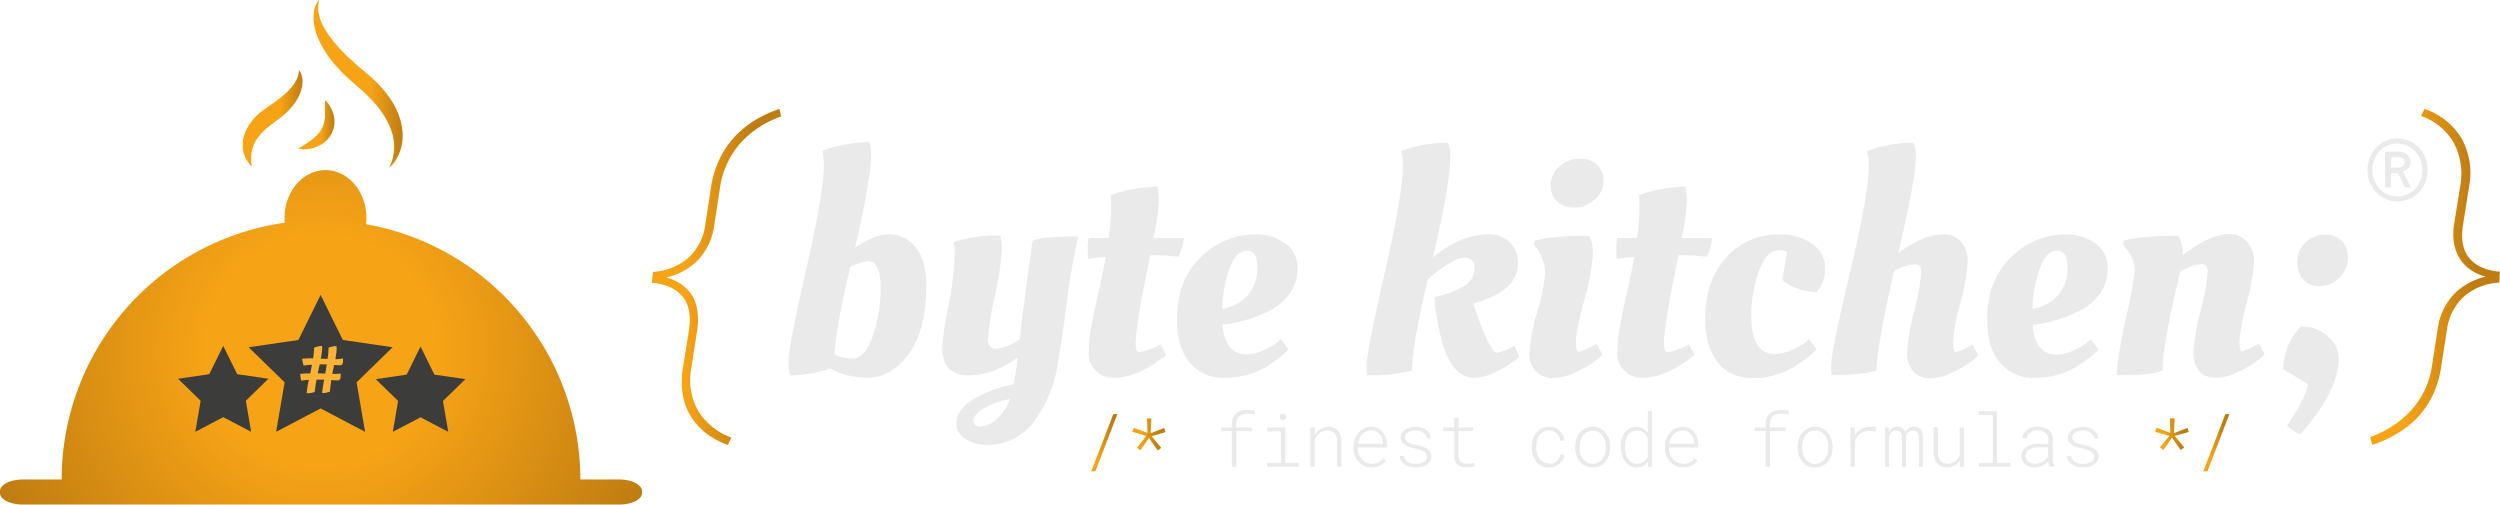
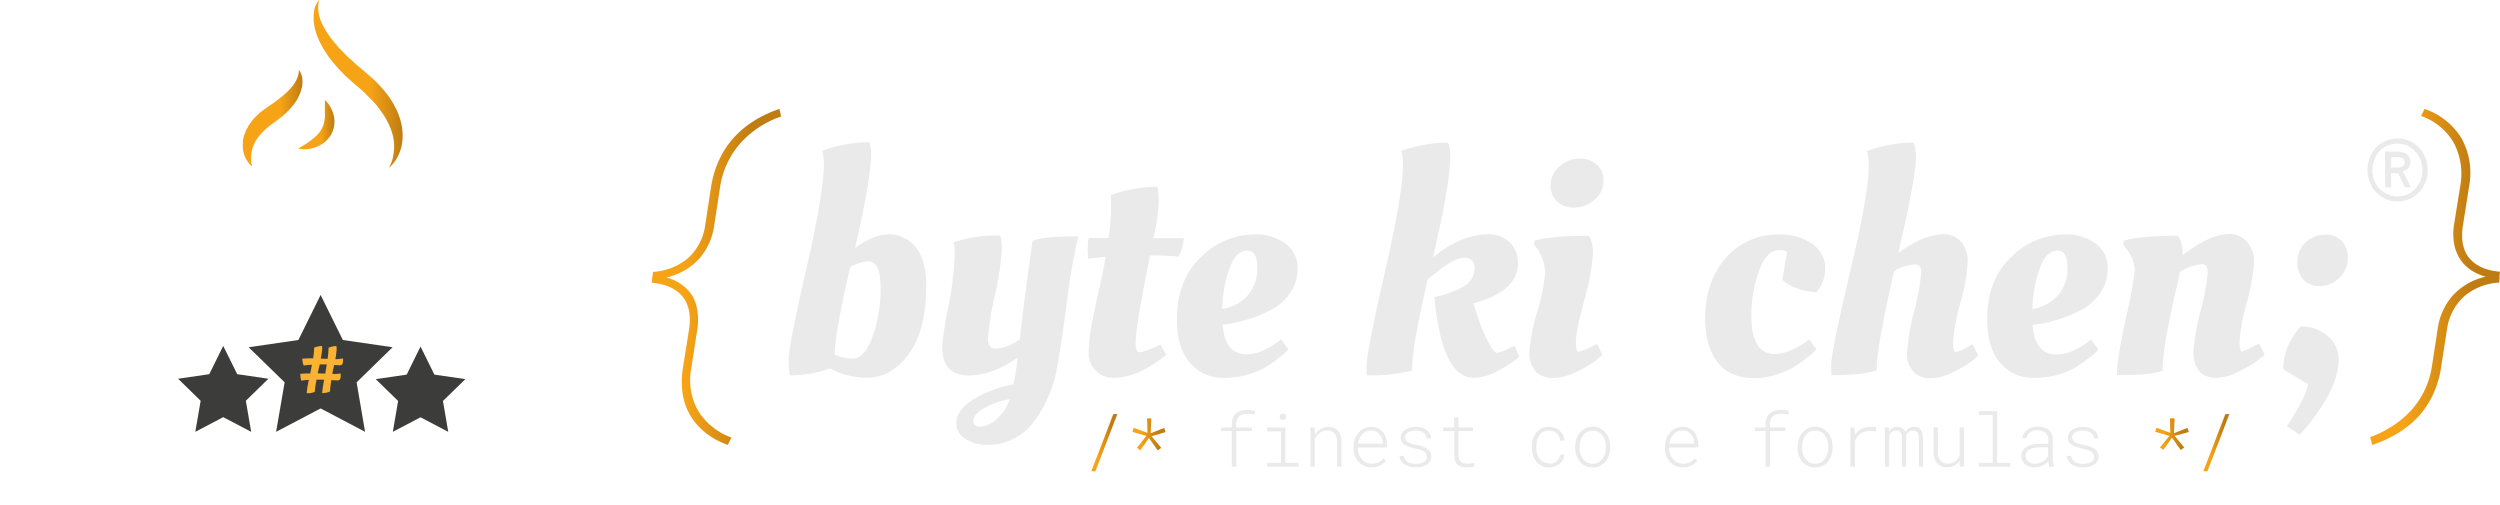
<svg xmlns="http://www.w3.org/2000/svg" xmlns:xlink="http://www.w3.org/1999/xlink" viewBox="0 0 516.19 104.18">
  <defs>
    <style>.cls-1{fill:url(#linear-gradient);}.cls-2{fill:url(#linear-gradient-2);}.cls-3{fill:url(#linear-gradient-3);}.cls-4{fill:url(#radial-gradient);}.cls-5{fill:#eaeaea;}.cls-6{fill:url(#Unbenannter_Verlauf_4);}.cls-7{fill:url(#Unbenannter_Verlauf_4-2);}.cls-8{fill:#3c3c3b;}.cls-9{fill:#f9b233;}.cls-10{fill:url(#Unbenannter_Verlauf_4-3);}.cls-11{fill:url(#Unbenannter_Verlauf_4-4);}.cls-12{fill:url(#Unbenannter_Verlauf_4-5);}.cls-13{fill:url(#Unbenannter_Verlauf_4-6);}</style>
    <linearGradient id="linear-gradient" x1="50.12" y1="24.36" x2="62.48" y2="24.36" gradientUnits="userSpaceOnUse">
      <stop offset="0.63" stop-color="#f6a316" />
      <stop offset="1" stop-color="#bf7c12" />
    </linearGradient>
    <linearGradient id="linear-gradient-2" x1="64.75" y1="17.34" x2="83.18" y2="17.34" xlink:href="#linear-gradient" />
    <linearGradient id="linear-gradient-3" x1="61.58" y1="25.74" x2="69.02" y2="25.74" xlink:href="#linear-gradient" />
    <radialGradient id="radial-gradient" cx="66.28" cy="72.24" r="91.67" gradientUnits="userSpaceOnUse">
      <stop offset="0.26" stop-color="#f6a316" />
      <stop offset="0.79" stop-color="#bf7c12" />
    </radialGradient>
    <linearGradient id="Unbenannter_Verlauf_4" x1="134.54" y1="57.17" x2="161.27" y2="57.17" xlink:href="#radial-gradient" />
    <linearGradient id="Unbenannter_Verlauf_4-2" x1="489.39" y1="57.17" x2="516.19" y2="57.17" xlink:href="#radial-gradient" />
    <linearGradient id="Unbenannter_Verlauf_4-3" x1="225.33" y1="91.39" x2="230.71" y2="91.39" xlink:href="#radial-gradient" />
    <linearGradient id="Unbenannter_Verlauf_4-4" x1="233.81" y1="89.64" x2="240.65" y2="89.64" xlink:href="#radial-gradient" />
    <linearGradient id="Unbenannter_Verlauf_4-5" x1="445.05" y1="89.64" x2="451.89" y2="89.64" xlink:href="#radial-gradient" />
    <linearGradient id="Unbenannter_Verlauf_4-6" x1="454.94" y1="91.39" x2="460.32" y2="91.39" xlink:href="#radial-gradient" />
  </defs>
  <title>Element 1</title>
  <g id="Ebene_2" data-name="Ebene 2">
    <g id="Ebene_1-2" data-name="Ebene 1">
      <path class="cls-1" d="M52,34.31a2.22,2.22,0,0,1-.22-.19,5.21,5.21,0,0,1-.55-.62c-.1-.15-.21-.32-.33-.5s-.22-.41-.32-.65a6.18,6.18,0,0,1-.43-1.71,5.45,5.45,0,0,1,0-1c0-.18,0-.36,0-.55s.07-.37.11-.56.09-.38.14-.57l.21-.56c.07-.19.15-.38.23-.57l.3-.54c.1-.18.2-.36.32-.54s.25-.33.37-.5a8,8,0,0,1,.81-1c.3-.29.59-.59.91-.88s.66-.51,1-.76c.61-.45,1.24-.88,1.85-1.29q.39-.31.79-.59c.27-.18.51-.41.77-.6l.38-.3.35-.31.35-.3c.12-.1.21-.21.31-.31a7.1,7.1,0,0,0,.59-.61l.27-.3c.09-.1.15-.21.23-.3l.23-.3.19-.3a4.89,4.89,0,0,0,.33-.58c.11-.19.15-.37.24-.55s.11-.34.15-.5a3.87,3.87,0,0,0,.12-.75,2.29,2.29,0,0,0,0-.28,1.26,1.26,0,0,1,.18.23,3.1,3.1,0,0,1,.37.76,5,5,0,0,1,.15.6,5.13,5.13,0,0,1,.06.73,4.93,4.93,0,0,1-.06.84c0,.15,0,.3-.07.45l-.12.46a6.36,6.36,0,0,1-.34.95,7.38,7.38,0,0,1-.48,1,7.74,7.74,0,0,1-.61.93l-.34.46-.38.43a15.64,15.64,0,0,1-1.73,1.69c-.59.48-1.2.91-1.8,1.38l-.83.6c-.24.22-.5.43-.76.64l-.19.16-.16.17-.34.33a4.41,4.41,0,0,0-.33.33l-.29.35-.29.34-.24.35-.24.35c-.06.12-.12.24-.19.36s-.14.24-.19.36-.09.24-.14.36a4.5,4.5,0,0,0-.24.72,7,7,0,0,0-.23,1.37c0,.22,0,.42,0,.61l0,.54c0,.16,0,.31,0,.44L52,34Z" />
      <path class="cls-2" d="M65.93,0a2.66,2.66,0,0,0-.12.45,5.71,5.71,0,0,0-.11,1.26A7.63,7.63,0,0,0,66,3.59c.06.17.1.35.16.54l.23.55A9.83,9.83,0,0,0,67,5.84a17.86,17.86,0,0,0,1.63,2.41c.29.42.68.81,1,1.22.19.2.35.42.55.62l.6.61c.41.4.79.84,1.25,1.23s.89.8,1.33,1.22.95.78,1.41,1.19l1.46,1.25c.48.4,1,.9,1.49,1.37.24.24.47.49.7.73s.46.5.67.76a18.61,18.61,0,0,1,2.29,3.26,14.58,14.58,0,0,1,1.41,3.52,11.33,11.33,0,0,1,.33,3.4,9.54,9.54,0,0,1-.59,2.79,8.87,8.87,0,0,1-1,1.91,7.42,7.42,0,0,1-.87,1,3.35,3.35,0,0,1-.35.32s.08-.15.19-.42A9.71,9.71,0,0,0,81,33a10.36,10.36,0,0,0,.25-4.34A11.31,11.31,0,0,0,80.42,26a15.4,15.4,0,0,0-1.54-2.74c-.31-.45-.66-.9-1-1.35s-.75-.88-1.17-1.31-.85-.84-1.26-1.27-.84-.79-1.36-1.22l-1.45-1.27c-.5-.44-1-.88-1.46-1.33s-.91-.94-1.35-1.41a17.39,17.39,0,0,1-1.24-1.46L68,11.92c-.19-.24-.35-.51-.53-.77L67,10.4c-.08-.13-.17-.25-.24-.37l-.21-.39A15.27,15.27,0,0,1,65.2,6.57a9.82,9.82,0,0,1-.33-1.46l-.1-.69c0-.22,0-.45,0-.66A7,7,0,0,1,65,1.61a5,5,0,0,1,.6-1.24,2.23,2.23,0,0,1,.22-.28Z" />
      <path class="cls-3" d="M61.58,30.7l.14-.09.39-.24c.33-.21.8-.49,1.32-.84.26-.18.53-.36.8-.57s.55-.42.81-.66l.38-.36c.12-.13.24-.26.35-.39a5.74,5.74,0,0,0,.59-.84,5.2,5.2,0,0,0,.41-.92,1.35,1.35,0,0,0,.07-.24l.07-.24c0-.16.06-.34.1-.5s0-.34.07-.51,0-.34,0-.51,0-.33,0-.5a4.14,4.14,0,0,0,0-.48v-.45l0-.41c0-.26,0-.5,0-.7s0-.35,0-.46v-.17l.12.12c.07.08.19.19.32.35a4.73,4.73,0,0,1,.44.58l.24.38.23.45a6.44,6.44,0,0,1,.41,1.08c.05.2.1.41.14.63s.05.45.07.68a5.55,5.55,0,0,1-.14,1.47,5.44,5.44,0,0,1-.57,1.46,5.83,5.83,0,0,1-2.12,2.09,6.81,6.81,0,0,1-2.3.82,6.5,6.5,0,0,1-1.68.06,4.16,4.16,0,0,1-.47-.07Z" />
-       <path class="cls-4" d="M127.83,99h-8A53.57,53.57,0,0,0,75.59,46.3,10.42,10.42,0,0,0,75.66,45c0-5.45-3.78-9.87-8.45-9.87S58.75,39.56,58.75,45c0,.33,0,.66,0,1A53.55,53.55,0,0,0,12.73,99h-8C2.12,99,0,100.09,0,101.39v.43c0,1.31,2.12,2.36,4.73,2.36h123.1c2.61,0,4.73-1.06,4.73-2.36v-.43C132.55,100.09,130.44,99,127.83,99Z" />
      <path class="cls-5" d="M179.87,31.77q0,5-3.32,19.42,3.91-2.8,7.07-2.8A6.88,6.88,0,0,1,189,51q2.25,2.64,2.25,8,0,9.06-3.55,14t-8.63,5a16.47,16.47,0,0,1-3.81-.46,12.67,12.67,0,0,1-2.9-1l-1-.46a25,25,0,0,1-8.15,1.43q-.39-.33-.39-3.16t3.65-18.77q3.65-15.93,3.65-21.8a14.21,14.21,0,0,0-.33-2.67,29.68,29.68,0,0,1,9.71-1.76A7.11,7.11,0,0,1,179.87,31.77Zm-.59,22.16a9.87,9.87,0,0,0-3.71,1.17q-3,12.64-3.26,18.11a9.33,9.33,0,0,0,3.71.85q2.47,0,4.14-4.56a29.24,29.24,0,0,0,1.66-10.07Q181.82,53.93,179.28,53.93Z" />
      <path class="cls-5" d="M200,77.52q-5.47,0-5.47-6a70,70,0,0,1,1.3-8.28,63.05,63.05,0,0,0,1.3-11.4,6.18,6.18,0,0,0-.26-1.82,27.36,27.36,0,0,1,9.65-1.37,10.43,10.43,0,0,1,.33,3.13A59,59,0,0,1,205.41,61,60.09,60.09,0,0,0,204,70q0,2,1.69,2a9.07,9.07,0,0,0,4.89-2q.32-3.84,2.61-20.27,2.28-.91,8.21-.91h1.24a126.26,126.26,0,0,0-2.41,14.08Q219,72,218.31,75.63a25.92,25.92,0,0,1-5.05,11.7,11.8,11.8,0,0,1-9.61,4.53,7.73,7.73,0,0,1-4.27-1.24,3.69,3.69,0,0,1-1.92-3.19q0-2.61,3.19-4.76a24.83,24.83,0,0,1,8.6-3.32q.59-2.87.91-5.54Q204.89,77.52,200,77.52Zm3.16,6.78Q201,85.6,201,86.84t1.4,1.24a5.46,5.46,0,0,0,3.16-1.33,9.75,9.75,0,0,0,2.93-4.33A16.06,16.06,0,0,0,203.16,84.3Z" />
      <path class="cls-5" d="M244.44,49.17A11.66,11.66,0,0,1,243.34,53a45,45,0,0,0-4.69-.26h-1.17q-3,14.53-3,18.12,0,1.89.81,1.89a16.67,16.67,0,0,0,4.33-1.63l1.17,2.15Q235,78,230,78a5,5,0,0,1-5.21-5.25,29.85,29.85,0,0,1,.55-5.38q.55-3,1.53-7.33t1.43-7q-2.41.2-3.58.39a13.45,13.45,0,0,1-.13-2.12,10,10,0,0,1,.2-2.18h4.11a45.54,45.54,0,0,0,.52-6.65l-.07-2v-.2A29.31,29.31,0,0,1,239,38.55a17,17,0,0,1,.26,3.26,45,45,0,0,1-1.11,7.36Z" />
      <path class="cls-5" d="M243,66q0-8.14,4.92-12.87a15.71,15.71,0,0,1,11.18-4.72,10.12,10.12,0,0,1,6.32,1.89,6,6,0,0,1,2.48,5,8.66,8.66,0,0,1-1.6,5.31A11.13,11.13,0,0,1,262.43,64,29.51,29.51,0,0,1,254,66.83l-1.56.2q.46,6.13,5,6.13a8.19,8.19,0,0,0,3.32-.78,12.7,12.7,0,0,0,2.74-1.56l1-.78L266,72.11A10.6,10.6,0,0,1,263.93,74,28.47,28.47,0,0,1,261,76,16.86,16.86,0,0,1,252.72,78a8.68,8.68,0,0,1-7.1-3.19Q243,71.66,243,66Zm14.6-5a8.35,8.35,0,0,0,2-5.74q0-3.52-2.09-3.52-2.48,0-3.81,4.2a26,26,0,0,0-1.34,7.85A8.83,8.83,0,0,0,257.61,61Z" />
      <path class="cls-5" d="M289.67,34.25a8.5,8.5,0,0,0-.39-3.06,29.35,29.35,0,0,1,9.58-1.76q.59.59.59,3,0,5.41-3.58,20.72,5.8-4.76,11.47-4.76a6.24,6.24,0,0,1,4.3,1.56,5.78,5.78,0,0,1,1.76,4.56q0,5.61-9.19,8.15,2.15,6.78,3.78,9.19.72,1,1,1a9.47,9.47,0,0,0,3-1.11l.72-.32,1,2.21a21,21,0,0,1-4.33,2.9A11,11,0,0,1,304.4,78q-5.08,0-7.1-9.25a44.5,44.5,0,0,1-1.11-7.43A19.08,19.08,0,0,0,302.41,59a4.2,4.2,0,0,0,2.05-3.58,1.94,1.94,0,0,0-2.22-2.18q-2.22,0-7.43,4.43-3.26,13.75-3.26,18.83a34.16,34.16,0,0,1-9.32,1q-.07-1.11-.07-2,0-2.8,3.75-19.16T289.67,34.25Z" />
      <path class="cls-5" d="M328.9,52.43a43.56,43.56,0,0,1-1.76,9.42q-1.76,6.68-1.76,8.73t.59,2.05a15,15,0,0,0,3-1.24l.78-.39,1.11,2.28q-.59.52-1.56,1.3a23.16,23.16,0,0,1-3.65,2.12,11.19,11.19,0,0,1-5,1.34,4.65,4.65,0,0,1-3.58-1.4,5.32,5.32,0,0,1-1.3-3.78,39.36,39.36,0,0,1,1.63-8.47,41.08,41.08,0,0,0,1.63-7.92,8.79,8.79,0,0,0-1.69-5.15l-.59-.78.07-.85q3.45-1,11.21-1Q328.9,49.69,328.9,52.43Zm-7.43-10.85a4.55,4.55,0,0,1-1.3-3.42A5,5,0,0,1,322,34.38a6,6,0,0,1,4.14-1.63,4.94,4.94,0,0,1,3.65,1.3,4.63,4.63,0,0,1,1.3,3.42,4.87,4.87,0,0,1-1.86,3.75,6.12,6.12,0,0,1-4.14,1.63A4.91,4.91,0,0,1,321.47,41.58Z" />
-       <path class="cls-5" d="M353.53,49.17A11.66,11.66,0,0,1,352.42,53a45,45,0,0,0-4.69-.26h-1.17q-3,14.53-3,18.12,0,1.89.81,1.89a16.67,16.67,0,0,0,4.33-1.63l1.17,2.15Q344.08,78,339.13,78a5,5,0,0,1-5.21-5.25,29.85,29.85,0,0,1,.55-5.38q.55-3,1.53-7.33t1.43-7q-2.41.2-3.58.39a13.45,13.45,0,0,1-.13-2.12,10,10,0,0,1,.2-2.18H338a45.54,45.54,0,0,0,.52-6.65l-.07-2v-.2a29.31,29.31,0,0,1,9.58-1.76,17,17,0,0,1,.26,3.26,45,45,0,0,1-1.11,7.36Z" />
      <path class="cls-5" d="M367.34,51.65q-2.61,0-4.17,4.33a27.16,27.16,0,0,0-1.56,9.28q0,7.82,4.82,7.82a8.5,8.5,0,0,0,3.32-.75,16.26,16.26,0,0,0,2.8-1.47l1-.78,1.5,2A10.6,10.6,0,0,1,372.95,74,28.47,28.47,0,0,1,370,76a17.35,17.35,0,0,1-3.52,1.43,14.56,14.56,0,0,1-4.24.65q-5.08,0-7.62-3.32t-2.54-8.93q0-7.75,4.27-12.58a14,14,0,0,1,11-4.82,11.07,11.07,0,0,1,6.94,2,6,6,0,0,1,2.57,4.89,7.32,7.32,0,0,1-1.82,5,12.15,12.15,0,0,1-3.78-.72A8.76,8.76,0,0,1,368,57.77L369,52A2.93,2.93,0,0,0,367.34,51.65Z" />
      <path class="cls-5" d="M385.85,34.25a8.52,8.52,0,0,0-.39-3.06A29.35,29.35,0,0,1,395,29.43q.59.59.59,3,0,4.3-3.65,19.81,5.28-3.84,9.25-3.84A4.54,4.54,0,0,1,405,50a6.36,6.36,0,0,1,1.27,4.14,38.8,38.8,0,0,1-1.5,8.41,39.23,39.23,0,0,0-1.5,8q0,2.15.52,2.15a9.64,9.64,0,0,0,2.74-1.17l.78-.39,1.17,2.28q-.59.52-1.56,1.3a22.55,22.55,0,0,1-3.58,2.08,10.84,10.84,0,0,1-4.79,1.3,4.53,4.53,0,0,1-3.49-1.4,5.33,5.33,0,0,1-1.3-3.78,46.14,46.14,0,0,1,1.47-8.67,49.45,49.45,0,0,0,1.47-8q0-1.66-1.37-1.66A9.17,9.17,0,0,0,391.06,56q-3.58,15.77-3.58,20.46-2.74,1-9.32,1-.07-1.11-.07-2,0-2.8,3.88-19.16T385.85,34.25Z" />
      <path class="cls-5" d="M410.29,66q0-8.14,4.92-12.87a15.71,15.71,0,0,1,11.18-4.72,10.12,10.12,0,0,1,6.32,1.89,6,6,0,0,1,2.48,5,8.66,8.66,0,0,1-1.6,5.31A11.13,11.13,0,0,1,429.71,64a29.51,29.51,0,0,1-8.47,2.87l-1.56.2q.46,6.13,5,6.13a8.19,8.19,0,0,0,3.32-.78,12.7,12.7,0,0,0,2.74-1.56l1-.78,1.56,2.09A10.6,10.6,0,0,1,431.21,74a28.47,28.47,0,0,1-2.93,2A16.86,16.86,0,0,1,420,78a8.68,8.68,0,0,1-7.1-3.19Q410.29,71.66,410.29,66Zm14.6-5a8.35,8.35,0,0,0,2-5.74q0-3.52-2.09-3.52-2.48,0-3.81,4.2a26,26,0,0,0-1.34,7.85A8.83,8.83,0,0,0,424.88,61Z" />
      <path class="cls-5" d="M438.31,77.45h-1.24q0-3.06,1.86-11.73a98.15,98.15,0,0,0,1.86-9.84A7.7,7.7,0,0,0,439,51.32l-.59-.78.07-.85q3.52-1,11.27-1a7.24,7.24,0,0,1,.91,4q5.67-4.36,9.58-4.37A4.69,4.69,0,0,1,464,50a6,6,0,0,1,1.4,4.07,41,41,0,0,1-1.5,8.44,41.76,41.76,0,0,0-1.5,8q0,2.05.52,2.05a12,12,0,0,0,2.74-1.24l.78-.39,1.17,2.28q-.59.52-1.56,1.3a23.41,23.41,0,0,1-3.62,2.12A10.7,10.7,0,0,1,457.66,78q-4.76,0-4.76-5.41a43.94,43.94,0,0,1,1.47-8.41,46,46,0,0,0,1.47-7.88q0-1.76-1.11-1.76a9.58,9.58,0,0,0-4.63,1.63q-.2,1.11-1.3,5.86-2.28,10.23-2.28,14.47Q444.24,77.46,438.31,77.45Z" />
      <path class="cls-5" d="M471.41,76.22a13,13,0,0,1,3.65-8.8,8.08,8.08,0,0,1,5.6,2,6.09,6.09,0,0,1,2.22,4.66q0,6.65-8,15.7L472.19,88q4-6.13,4.37-8.67Zm7.69-17.14a4.5,4.5,0,0,1-3.52-1.37,5.23,5.23,0,0,1-1.24-3.65A5.33,5.33,0,0,1,476,50.12a5.53,5.53,0,0,1,4-1.66,4.61,4.61,0,0,1,3.55,1.33,5.07,5.07,0,0,1,1.24,3.58,5.9,5.9,0,0,1-5.73,5.7Z" />
      <path class="cls-6" d="M150.27,91.86a15.89,15.89,0,0,1-4.58-2.49,13.07,13.07,0,0,1-3.12-3.52,12.59,12.59,0,0,1-1.6-4.43,17.45,17.45,0,0,1,0-5.23l1.33-8.34q.58-4.32-1.45-6.71t-6.28-2.76l.07-.78.1-.68.1-.78a12.39,12.39,0,0,0,7.1-2.74,11.08,11.08,0,0,0,3.63-6.66l1.29-8.41a20.62,20.62,0,0,1,1.7-5.48,18.34,18.34,0,0,1,3-4.48,19.61,19.61,0,0,1,4.19-3.46,25,25,0,0,1,5.19-2.42l.34,1.57A19.85,19.85,0,0,0,153,29.43a17.55,17.55,0,0,0-4.27,8.89l-1.29,8.41a12.93,12.93,0,0,1-3.25,6.88,13.08,13.08,0,0,1-6.62,3.68,9.7,9.7,0,0,1,3.24,1.52A8.14,8.14,0,0,1,143,61.17,8.51,8.51,0,0,1,144,64.24a12.8,12.8,0,0,1,0,3.61l-1.29,8.34a12.87,12.87,0,0,0,1.46,8.68,13.55,13.55,0,0,0,6.85,5.48Z" />
      <path class="cls-7" d="M489.39,90.26A22.55,22.55,0,0,0,493.93,88a19.89,19.89,0,0,0,3.75-3.1,17.09,17.09,0,0,0,2.78-4,17.33,17.33,0,0,0,1.6-4.82l1.29-8.34a13,13,0,0,1,3.25-6.91,13.3,13.3,0,0,1,6.66-3.71,9.84,9.84,0,0,1-3.27-1.5,7.94,7.94,0,0,1-2.18-2.35,8.72,8.72,0,0,1-1.11-3,12.19,12.19,0,0,1-.05-3.59L508,38.29a13.77,13.77,0,0,0-1.33-8.75,12.49,12.49,0,0,0-6.78-5.59l.72-1.46a14.3,14.3,0,0,1,7.65,6.1,14.8,14.8,0,0,1,1.58,9.71l-1.33,8.41q-.61,4.29,1.41,6.66t6.28,2.74l-.1.78h0l0,.34v.34h0l-.07.78a12.12,12.12,0,0,0-7.13,2.74,11.26,11.26,0,0,0-3.63,6.73l-1.29,8.34a20.41,20.41,0,0,1-1.7,5.47,18.16,18.16,0,0,1-3,4.44A19.56,19.56,0,0,1,495,89.49a24.34,24.34,0,0,1-5.19,2.37Z" />
      <polygon class="cls-8" points="86.83 71.55 89.69 77.35 96.09 78.28 91.46 82.79 92.55 89.16 86.83 86.16 81.11 89.16 82.2 82.79 77.58 78.28 83.97 77.35 86.83 71.55" />
      <polygon class="cls-8" points="46.09 71.42 48.98 77.26 55.42 78.2 50.76 82.75 51.86 89.16 46.09 86.13 40.33 89.16 41.43 82.75 36.77 78.2 43.21 77.26 46.09 71.42" />
      <polygon class="cls-8" points="66.2 60.9 70.79 70.2 81.06 71.7 73.63 78.94 75.38 89.16 66.2 84.33 57.01 89.16 58.77 78.94 51.34 71.7 61.61 70.2 66.2 60.9" />
      <path class="cls-9" d="M66.67,81.16h-.14q0-.5.39-2.77l-.76,0h-.81q-.26,1.41-.36,2.52a3.4,3.4,0,0,1-1.51.28h-.16a20,20,0,0,1,.45-2.75,10.36,10.36,0,0,0-1.57.16,6,6,0,0,1-.2-1.41,16.27,16.27,0,0,1,1.69-.08h.36q.23-1.07.36-1.79a12.2,12.2,0,0,0-1.71.16,5.35,5.35,0,0,1-.3-1.41q.78-.08,1.74-.08h.5a12.33,12.33,0,0,0,.2-1.64,3,3,0,0,0,0-.55,4.68,4.68,0,0,1,1.63-.37,2.21,2.21,0,0,1,.06.61,15.52,15.52,0,0,1-.3,2l1.4.06a16.94,16.94,0,0,0,.19-1.76,2.76,2.76,0,0,0,0-.53,4.78,4.78,0,0,1,1.63-.37,2.44,2.44,0,0,1,.06.65,17.87,17.87,0,0,1-.26,2.08h.11A10.76,10.76,0,0,0,70.82,74a4,4,0,0,1,0,.57q0,.85-.62.85-.44,0-1.24-.06,0,.3-.16.91t-.16.94h.19a10.76,10.76,0,0,0,1.51-.09q0,.31,0,.57,0,.85-.62.85-.47,0-1.31-.06-.23,1.55-.28,2.36A3.51,3.51,0,0,1,66.67,81.16Zm-.06-5.92H66q0,.19-.18.84l-.21,1,1.55.06.31-1.9Z" />
      <path class="cls-10" d="M226.17,97.3h-.84l4.54-11.81h.84Z" />
      <path class="cls-11" d="M236.69,90l-2.88-.83.27-.84,2.84,1.06-.08-3h.88l-.13,3.06,2.79-1.09.28.85-2.89.87,2,2.39-.73.53-1.82-2.56-1.76,2.53-.72-.51Z" />
      <path class="cls-5" d="M258.48,89h-3.22v7.35h-.93V89h-2.2v-.73h2.21v-.64a3.54,3.54,0,0,1,.26-1.4,2.46,2.46,0,0,1,.68-.92,2.63,2.63,0,0,1,1-.51,4.74,4.74,0,0,1,1.22-.15,6.38,6.38,0,0,1,.83.05c.27,0,.54.08.82.15l-.11.76a6.26,6.26,0,0,0-.68-.13,5.39,5.39,0,0,0-.77-.05,3.78,3.78,0,0,0-.91.1,2,2,0,0,0-.74.36,1.7,1.7,0,0,0-.51.68,2.75,2.75,0,0,0-.19,1.07v.64h3.22Z" />
      <path class="cls-5" d="M261.64,88.28h3.75v7.29h2.75v.79h-6.5v-.79h2.85V89.08h-2.85Zm2.59-2.21a.76.76,0,0,1,.16-.48.77.77,0,0,1,1,0,.74.74,0,0,1,.16.48.7.7,0,0,1-.16.46.78.78,0,0,1-1,0A.72.72,0,0,1,264.23,86.07Z" />
      <path class="cls-5" d="M271.44,88.28l.07,1.52a3.38,3.38,0,0,1,1.14-1.21,3,3,0,0,1,1.61-.46,2.56,2.56,0,0,1,2,.8,3.33,3.33,0,0,1,.71,2.26v5.18h-.9V91.2a2.61,2.61,0,0,0-.51-1.71,1.9,1.9,0,0,0-1.55-.59,2.4,2.4,0,0,0-.83.14,2.71,2.71,0,0,0-.72.39,2.91,2.91,0,0,0-.58.58,3.19,3.19,0,0,0-.41.73v5.61h-.9V88.28Z" />
      <path class="cls-5" d="M283.25,96.51a3.7,3.7,0,0,1-1.54-.31,3.65,3.65,0,0,1-1.19-.85,3.83,3.83,0,0,1-.77-1.26,4.41,4.41,0,0,1-.28-1.54v-.32a4.68,4.68,0,0,1,.29-1.61,4.15,4.15,0,0,1,.77-1.3,3.58,3.58,0,0,1,1.14-.87,3.19,3.19,0,0,1,1.41-.32,3.32,3.32,0,0,1,1.43.29,3,3,0,0,1,1,.8,3.55,3.55,0,0,1,.64,1.18,4.78,4.78,0,0,1,.23,1.44v.55h-6.05v.17a3.68,3.68,0,0,0,.22,1.21,3.21,3.21,0,0,0,.59,1,2.88,2.88,0,0,0,.92.71,2.66,2.66,0,0,0,1.2.27,3.07,3.07,0,0,0,1.35-.28,2.84,2.84,0,0,0,1-.82l.57.43a3.25,3.25,0,0,1-1.21,1,3.76,3.76,0,0,1-.83.29A4.19,4.19,0,0,1,283.25,96.51Zm-.17-7.62a2.41,2.41,0,0,0-1,.2,2.5,2.5,0,0,0-.8.57,3.14,3.14,0,0,0-.57.86,4,4,0,0,0-.31,1.09h5.12v-.1a3.18,3.18,0,0,0-.18-1,2.68,2.68,0,0,0-.48-.84,2.36,2.36,0,0,0-.76-.59A2.26,2.26,0,0,0,283.08,88.89Z" />
      <path class="cls-5" d="M294.62,94.31a1.13,1.13,0,0,0-.19-.65,1.62,1.62,0,0,0-.51-.47,3.43,3.43,0,0,0-.75-.33,8.93,8.93,0,0,0-.9-.23q-.58-.12-1.13-.29a4.28,4.28,0,0,1-1-.43,2.18,2.18,0,0,1-.68-.64,1.62,1.62,0,0,1-.25-.93,1.71,1.71,0,0,1,.26-.93,2.33,2.33,0,0,1,.69-.69,3.28,3.28,0,0,1,1-.43,4.37,4.37,0,0,1,1.12-.15,4.55,4.55,0,0,1,1.23.16,3.18,3.18,0,0,1,1,.47,2.36,2.36,0,0,1,.68.76,2.22,2.22,0,0,1,.28,1h-.9a1.39,1.39,0,0,0-.21-.7,1.68,1.68,0,0,0-.52-.52,2.58,2.58,0,0,0-.73-.32,3.16,3.16,0,0,0-.84-.11,3.64,3.64,0,0,0-.79.09,2.39,2.39,0,0,0-.69.26,1.48,1.48,0,0,0-.49.44,1.08,1.08,0,0,0-.18.62,1,1,0,0,0,.18.64,1.5,1.5,0,0,0,.5.43,3.31,3.31,0,0,0,.74.29c.28.08.58.15.9.21a10.69,10.69,0,0,1,1.17.31,4.32,4.32,0,0,1,1,.46,2.13,2.13,0,0,1,.67.67,1.76,1.76,0,0,1,.25.95,1.78,1.78,0,0,1-.27,1,2.3,2.3,0,0,1-.72.7,3.36,3.36,0,0,1-1,.42,5,5,0,0,1-1.18.14,4.83,4.83,0,0,1-1.28-.16,3.6,3.6,0,0,1-1.06-.47,2.5,2.5,0,0,1-.74-.76,2.05,2.05,0,0,1-.3-1h.9a1.54,1.54,0,0,0,.29.8,1.84,1.84,0,0,0,.6.51,2.74,2.74,0,0,0,.77.27,4.54,4.54,0,0,0,.82.08,3.94,3.94,0,0,0,.82-.09,2.73,2.73,0,0,0,.73-.26,1.62,1.62,0,0,0,.53-.45A1.09,1.09,0,0,0,294.62,94.31Z" />
      <path class="cls-5" d="M301.15,86.21v2.07h3V89h-3V94.1a2,2,0,0,0,.15.78,1.35,1.35,0,0,0,.37.5,1.46,1.46,0,0,0,.55.27,2.78,2.78,0,0,0,.69.08,5.76,5.76,0,0,0,.77-.05l.67-.1.13.68a3.41,3.41,0,0,1-.78.19,6.86,6.86,0,0,1-.94.06,3.62,3.62,0,0,1-1-.13A2.1,2.1,0,0,1,301,96a2,2,0,0,1-.53-.75,3,3,0,0,1-.2-1.13V89H298v-.73h2.25V86.21Z" />
      <path class="cls-5" d="M319.81,95.76a2.78,2.78,0,0,0,.86-.13,2.27,2.27,0,0,0,.72-.38,2,2,0,0,0,.51-.59,1.81,1.81,0,0,0,.23-.79H323a2.42,2.42,0,0,1-.3,1.06,2.83,2.83,0,0,1-.7.84,3.32,3.32,0,0,1-1,.55,3.51,3.51,0,0,1-1.18.2,3.36,3.36,0,0,1-1.55-.34,3.22,3.22,0,0,1-1.09-.9,3.89,3.89,0,0,1-.66-1.29,5.19,5.19,0,0,1-.22-1.51v-.31a5.19,5.19,0,0,1,.22-1.51,3.89,3.89,0,0,1,.66-1.29,3.22,3.22,0,0,1,1.09-.9,3.34,3.34,0,0,1,1.54-.34,3.51,3.51,0,0,1,1.24.21,3,3,0,0,1,1,.6,2.86,2.86,0,0,1,.67.91A3,3,0,0,1,323,91h-.86a2.17,2.17,0,0,0-.21-.84,2.22,2.22,0,0,0-.49-.67,2.18,2.18,0,0,0-.72-.44,2.52,2.52,0,0,0-.9-.16,2.31,2.31,0,0,0-2,1,3.22,3.22,0,0,0-.46,1.05,4.87,4.87,0,0,0-.15,1.19v.31a5,5,0,0,0,.15,1.2,3.17,3.17,0,0,0,.46,1,2.32,2.32,0,0,0,2,1Z" />
      <path class="cls-5" d="M325.25,92.2a5.07,5.07,0,0,1,.25-1.56,4,4,0,0,1,.71-1.3,3.45,3.45,0,0,1,5.29,0,4,4,0,0,1,.71,1.3,5.07,5.07,0,0,1,.25,1.56v.25a5.13,5.13,0,0,1-.25,1.56,3.91,3.91,0,0,1-.71,1.3,3.32,3.32,0,0,1-2.65,1.21,3.45,3.45,0,0,1-1.52-.32,3.39,3.39,0,0,1-1.13-.88,4,4,0,0,1-.71-1.3,5.07,5.07,0,0,1-.25-1.56Zm.9.25a4.29,4.29,0,0,0,.18,1.24,3.34,3.34,0,0,0,.52,1.06,2.61,2.61,0,0,0,.85.74,2.6,2.6,0,0,0,2.33,0,2.58,2.58,0,0,0,.84-.74,3.38,3.38,0,0,0,.52-1.06,4.29,4.29,0,0,0,.18-1.24V92.2A4.26,4.26,0,0,0,331.4,91a3.34,3.34,0,0,0-.52-1.06,2.66,2.66,0,0,0-.85-.74,2.56,2.56,0,0,0-2.33,0,2.63,2.63,0,0,0-.84.74,3.38,3.38,0,0,0-.52,1.06,4.26,4.26,0,0,0-.18,1.23Z" />
-       <path class="cls-5" d="M334.63,92.25a5.9,5.9,0,0,1,.2-1.55,4.19,4.19,0,0,1,.6-1.32,3,3,0,0,1,1-.91,2.83,2.83,0,0,1,1.42-.34,2.86,2.86,0,0,1,1.38.33,2.92,2.92,0,0,1,1,.92V84.89h.89V96.36h-.84l0-1.05a2.88,2.88,0,0,1-1,.89,3.06,3.06,0,0,1-1.38.31,2.74,2.74,0,0,1-1.4-.35,3.09,3.09,0,0,1-1-.92,4.19,4.19,0,0,1-.6-1.32,5.82,5.82,0,0,1-.2-1.53Zm.9.16a5.66,5.66,0,0,0,.13,1.2,3.46,3.46,0,0,0,.42,1.07,2.31,2.31,0,0,0,.76.77,2.15,2.15,0,0,0,1.15.29,2.61,2.61,0,0,0,.72-.1,2.38,2.38,0,0,0,.63-.28,2.44,2.44,0,0,0,.51-.44,2.57,2.57,0,0,0,.39-.58V90.42a2.79,2.79,0,0,0-.37-.61,2.46,2.46,0,0,0-.5-.48,2.31,2.31,0,0,0-.63-.31,2.35,2.35,0,0,0-.73-.11,2.14,2.14,0,0,0-1.16.29,2.38,2.38,0,0,0-.77.77,3.37,3.37,0,0,0-.43,1.07,5.66,5.66,0,0,0-.13,1.2Z" />
      <path class="cls-5" d="M347.54,96.51A3.7,3.7,0,0,1,346,96.2a3.65,3.65,0,0,1-1.19-.85,3.83,3.83,0,0,1-.77-1.26,4.41,4.41,0,0,1-.28-1.54v-.32a4.71,4.71,0,0,1,.29-1.61,4.18,4.18,0,0,1,.77-1.3,3.57,3.57,0,0,1,1.14-.87,3.2,3.2,0,0,1,1.41-.32,3.32,3.32,0,0,1,1.43.29,3,3,0,0,1,1,.8,3.55,3.55,0,0,1,.64,1.18,4.78,4.78,0,0,1,.23,1.44v.55h-6.05v.17a3.68,3.68,0,0,0,.22,1.21,3.22,3.22,0,0,0,.59,1,2.88,2.88,0,0,0,.92.71,2.66,2.66,0,0,0,1.2.27,3.07,3.07,0,0,0,1.35-.28,2.84,2.84,0,0,0,1-.82l.57.43a3.34,3.34,0,0,1-.53.58,3.27,3.27,0,0,1-.68.45,3.78,3.78,0,0,1-.83.29A4.18,4.18,0,0,1,347.54,96.51Zm-.17-7.62a2.41,2.41,0,0,0-1,.2,2.5,2.5,0,0,0-.8.57,3.13,3.13,0,0,0-.57.86,4,4,0,0,0-.31,1.09h5.12v-.1a3.21,3.21,0,0,0-.18-1,2.7,2.7,0,0,0-.48-.84,2.37,2.37,0,0,0-.76-.59A2.26,2.26,0,0,0,347.37,88.89Z" />
      <path class="cls-5" d="M368.69,89h-3.22v7.35h-.93V89h-2.2v-.73h2.21v-.64a3.56,3.56,0,0,1,.26-1.4,2.46,2.46,0,0,1,.68-.92,2.62,2.62,0,0,1,1-.51,4.72,4.72,0,0,1,1.22-.15,6.38,6.38,0,0,1,.83.05c.27,0,.54.08.82.15l-.11.76a6.23,6.23,0,0,0-.68-.13,5.39,5.39,0,0,0-.77-.05,3.78,3.78,0,0,0-.91.1,2,2,0,0,0-.74.36,1.7,1.7,0,0,0-.51.68,2.75,2.75,0,0,0-.19,1.07v.64h3.22Z" />
      <path class="cls-5" d="M371.18,92.2a5.07,5.07,0,0,1,.25-1.56,4,4,0,0,1,.71-1.3,3.45,3.45,0,0,1,5.29,0,4,4,0,0,1,.71,1.3,5.07,5.07,0,0,1,.25,1.56v.25a5.13,5.13,0,0,1-.25,1.56,3.91,3.91,0,0,1-.71,1.3,3.32,3.32,0,0,1-2.65,1.21,3.45,3.45,0,0,1-1.52-.32,3.39,3.39,0,0,1-1.13-.88,4,4,0,0,1-.71-1.3,5.07,5.07,0,0,1-.25-1.56Zm.9.25a4.29,4.29,0,0,0,.18,1.24,3.34,3.34,0,0,0,.52,1.06,2.61,2.61,0,0,0,.85.74,2.6,2.6,0,0,0,2.33,0,2.58,2.58,0,0,0,.84-.74,3.38,3.38,0,0,0,.52-1.06,4.29,4.29,0,0,0,.18-1.24V92.2a4.26,4.26,0,0,0-.18-1.23,3.34,3.34,0,0,0-.52-1.06,2.66,2.66,0,0,0-.85-.74,2.56,2.56,0,0,0-2.33,0,2.63,2.63,0,0,0-.84.74,3.38,3.38,0,0,0-.52,1.06,4.26,4.26,0,0,0-.18,1.23Z" />
      <path class="cls-5" d="M386.18,88.13a5.69,5.69,0,0,1,.67,0,2.92,2.92,0,0,1,.56.12l-.11.86q-.31-.07-.63-.1a5.51,5.51,0,0,0-.64,0,3.35,3.35,0,0,0-1.93.54A2.87,2.87,0,0,0,383,91.19v5.17h-.93V88.28h.86l.06,1.4v.16a3.59,3.59,0,0,1,1.31-1.26A3.78,3.78,0,0,1,386.18,88.13Z" />
      <path class="cls-5" d="M390,88.28l0,.9a2,2,0,0,1,.68-.76,2,2,0,0,1,1.09-.29,2.1,2.1,0,0,1,.61.08,1.45,1.45,0,0,1,.46.22,1.4,1.4,0,0,1,.33.34,1.87,1.87,0,0,1,.22.43,2.23,2.23,0,0,1,.7-.76,2,2,0,0,1,1.11-.31,1.91,1.91,0,0,1,.87.18,1.54,1.54,0,0,1,.57.49,2,2,0,0,1,.31.71,3.79,3.79,0,0,1,.09.85v6h-.84v-6a2.63,2.63,0,0,0-.05-.52,1.4,1.4,0,0,0-.18-.47,1,1,0,0,0-.37-.34,1.21,1.21,0,0,0-.6-.12,1.68,1.68,0,0,0-.63.12,1.26,1.26,0,0,0-.42.29,1.35,1.35,0,0,0-.26.4,2.29,2.29,0,0,0-.14.44v6.2h-.84V90.27a2.38,2.38,0,0,0-.05-.5,1.24,1.24,0,0,0-.18-.44,1,1,0,0,0-.36-.31,1.22,1.22,0,0,0-.59-.11,1.68,1.68,0,0,0-.61.11,1.2,1.2,0,0,0-.42.28,1.34,1.34,0,0,0-.27.4,2.67,2.67,0,0,0-.16.47v6.19h-.84V88.28Z" />
      <path class="cls-5" d="M404.62,95.1a2.9,2.9,0,0,1-1.06,1,3.14,3.14,0,0,1-1.57.37,3,3,0,0,1-1.18-.22,2.24,2.24,0,0,1-.86-.64,2.9,2.9,0,0,1-.53-1,4.75,4.75,0,0,1-.18-1.38v-5h.89v5a3.07,3.07,0,0,0,.49,1.85,1.74,1.74,0,0,0,1.48.63,2.69,2.69,0,0,0,1.64-.46,2.4,2.4,0,0,0,.87-1.26V88.28h.9v8.09h-.84Z" />
      <path class="cls-5" d="M408.59,84.89h3.77V95.57h2.73v.79h-6.5v-.79h2.87V85.68h-2.87Z" />
      <path class="cls-5" d="M423.12,96.36a3.29,3.29,0,0,1-.13-.55,6.16,6.16,0,0,1-.06-.62,3.38,3.38,0,0,1-.54.52,3.69,3.69,0,0,1-.67.41,3.93,3.93,0,0,1-.78.28,3.77,3.77,0,0,1-.87.1,3.29,3.29,0,0,1-1.06-.16,2.66,2.66,0,0,1-.85-.46A2.27,2.27,0,0,1,417.7,93a2.36,2.36,0,0,1,.83-.79,4.07,4.07,0,0,1,1.21-.44,7.09,7.09,0,0,1,1.44-.14h1.75v-.92a1.86,1.86,0,0,0-.18-.8,1.68,1.68,0,0,0-.47-.58,2,2,0,0,0-.7-.36,3.13,3.13,0,0,0-.89-.12,3,3,0,0,0-.83.11,2.33,2.33,0,0,0-.69.32,1.72,1.72,0,0,0-.49.51,1.38,1.38,0,0,0-.2.68h-.9a2,2,0,0,1,.27-.95,2.46,2.46,0,0,1,.68-.75,3.31,3.31,0,0,1,1-.5,4,4,0,0,1,1.21-.18,4.29,4.29,0,0,1,1.21.16,2.83,2.83,0,0,1,1,.49,2.34,2.34,0,0,1,.66.82,2.64,2.64,0,0,1,.25,1.15v3.92a4.71,4.71,0,0,0,.07.81,7.85,7.85,0,0,0,.18.78v.09Zm-3-.64a3.14,3.14,0,0,0,.9-.11,3.29,3.29,0,0,0,.79-.33,2.93,2.93,0,0,0,.64-.51,2.35,2.35,0,0,0,.43-.65V92.35H421.3a7,7,0,0,0-1.14.09,3.42,3.42,0,0,0-1,.3,1.77,1.77,0,0,0-.67.55,1.56,1.56,0,0,0-.1,1.52,1.52,1.52,0,0,0,.4.5,1.77,1.77,0,0,0,.6.31A2.44,2.44,0,0,0,420.17,95.72Z" />
      <path class="cls-5" d="M432.39,94.31a1.13,1.13,0,0,0-.19-.65,1.62,1.62,0,0,0-.51-.47,3.43,3.43,0,0,0-.75-.33,8.93,8.93,0,0,0-.9-.23q-.58-.12-1.13-.29a4.28,4.28,0,0,1-1-.43,2.18,2.18,0,0,1-.68-.64,1.62,1.62,0,0,1-.25-.93,1.71,1.71,0,0,1,.26-.93,2.33,2.33,0,0,1,.69-.69,3.28,3.28,0,0,1,1-.43,4.37,4.37,0,0,1,1.12-.15,4.55,4.55,0,0,1,1.23.16,3.18,3.18,0,0,1,1,.47,2.36,2.36,0,0,1,.68.76,2.22,2.22,0,0,1,.28,1h-.9a1.39,1.39,0,0,0-.21-.7,1.68,1.68,0,0,0-.52-.52,2.58,2.58,0,0,0-.73-.32,3.16,3.16,0,0,0-.84-.11,3.64,3.64,0,0,0-.79.09,2.39,2.39,0,0,0-.69.26,1.48,1.48,0,0,0-.49.44,1.08,1.08,0,0,0-.18.62,1,1,0,0,0,.18.64,1.5,1.5,0,0,0,.5.43,3.31,3.31,0,0,0,.74.29c.28.08.58.15.9.21a10.69,10.69,0,0,1,1.17.31,4.32,4.32,0,0,1,1,.46,2.13,2.13,0,0,1,.67.67,1.76,1.76,0,0,1,.25.95,1.78,1.78,0,0,1-.27,1,2.3,2.3,0,0,1-.72.7,3.36,3.36,0,0,1-1,.42,5,5,0,0,1-1.18.14,4.83,4.83,0,0,1-1.28-.16,3.6,3.6,0,0,1-1.06-.47,2.5,2.5,0,0,1-.74-.76,2.05,2.05,0,0,1-.3-1h.9a1.54,1.54,0,0,0,.29.8,1.84,1.84,0,0,0,.6.51,2.74,2.74,0,0,0,.77.27,4.54,4.54,0,0,0,.82.08,3.94,3.94,0,0,0,.82-.09,2.73,2.73,0,0,0,.73-.26,1.62,1.62,0,0,0,.53-.45A1.09,1.09,0,0,0,432.39,94.31Z" />
      <path class="cls-12" d="M447.93,90,445,89.16l.27-.84,2.84,1.06-.08-3H449l-.13,3.06,2.79-1.09.28.85L449,90l2,2.39-.73.53-1.82-2.56-1.76,2.53-.72-.51Z" />
      <path class="cls-13" d="M455.78,97.3h-.84l4.54-11.81h.84Z" />
      <path class="cls-5" d="M488.83,35.09a6.79,6.79,0,0,1,.48-2.54,6.52,6.52,0,0,1,1.3-2.07,6,6,0,0,1,2-1.39,6.14,6.14,0,0,1,4.87,0,6.05,6.05,0,0,1,2,1.39,6.52,6.52,0,0,1,1.3,2.07,7,7,0,0,1,0,5.09,6.45,6.45,0,0,1-1.3,2.06,6.17,6.17,0,0,1-2,1.39,6.08,6.08,0,0,1-4.87,0,6.15,6.15,0,0,1-2-1.39,6.45,6.45,0,0,1-1.3-2.06A6.79,6.79,0,0,1,488.83,35.09Zm1,0a5.7,5.7,0,0,0,.39,2.13A5.45,5.45,0,0,0,491.32,39,5.13,5.13,0,0,0,493,40.12a5.07,5.07,0,0,0,4.08,0A5.13,5.13,0,0,0,498.68,39a5.45,5.45,0,0,0,1.09-1.73,6,6,0,0,0,0-4.26,5.37,5.37,0,0,0-1.09-1.73A5.1,5.1,0,0,0,497,30.07a5.13,5.13,0,0,0-4.08,0,5.1,5.1,0,0,0-1.64,1.16A5.37,5.37,0,0,0,490.23,33,5.75,5.75,0,0,0,489.84,35.09Zm3.87.64v2.93h-1.24V31.3h2.45a4.36,4.36,0,0,1,1.15.14,2.52,2.52,0,0,1,.88.42,1.86,1.86,0,0,1,.56.7,2.26,2.26,0,0,1,.2,1,1.59,1.59,0,0,1-.41,1.1,2.67,2.67,0,0,1-1.17.71l1.7,3.33h-1.28l-1.39-2.93Zm0-1.12h1.38a1.78,1.78,0,0,0,1-.28.85.85,0,0,0,.41-.75,1,1,0,0,0-.35-.89,2.09,2.09,0,0,0-1.19-.26h-1.21Z" />
    </g>
  </g>
</svg>